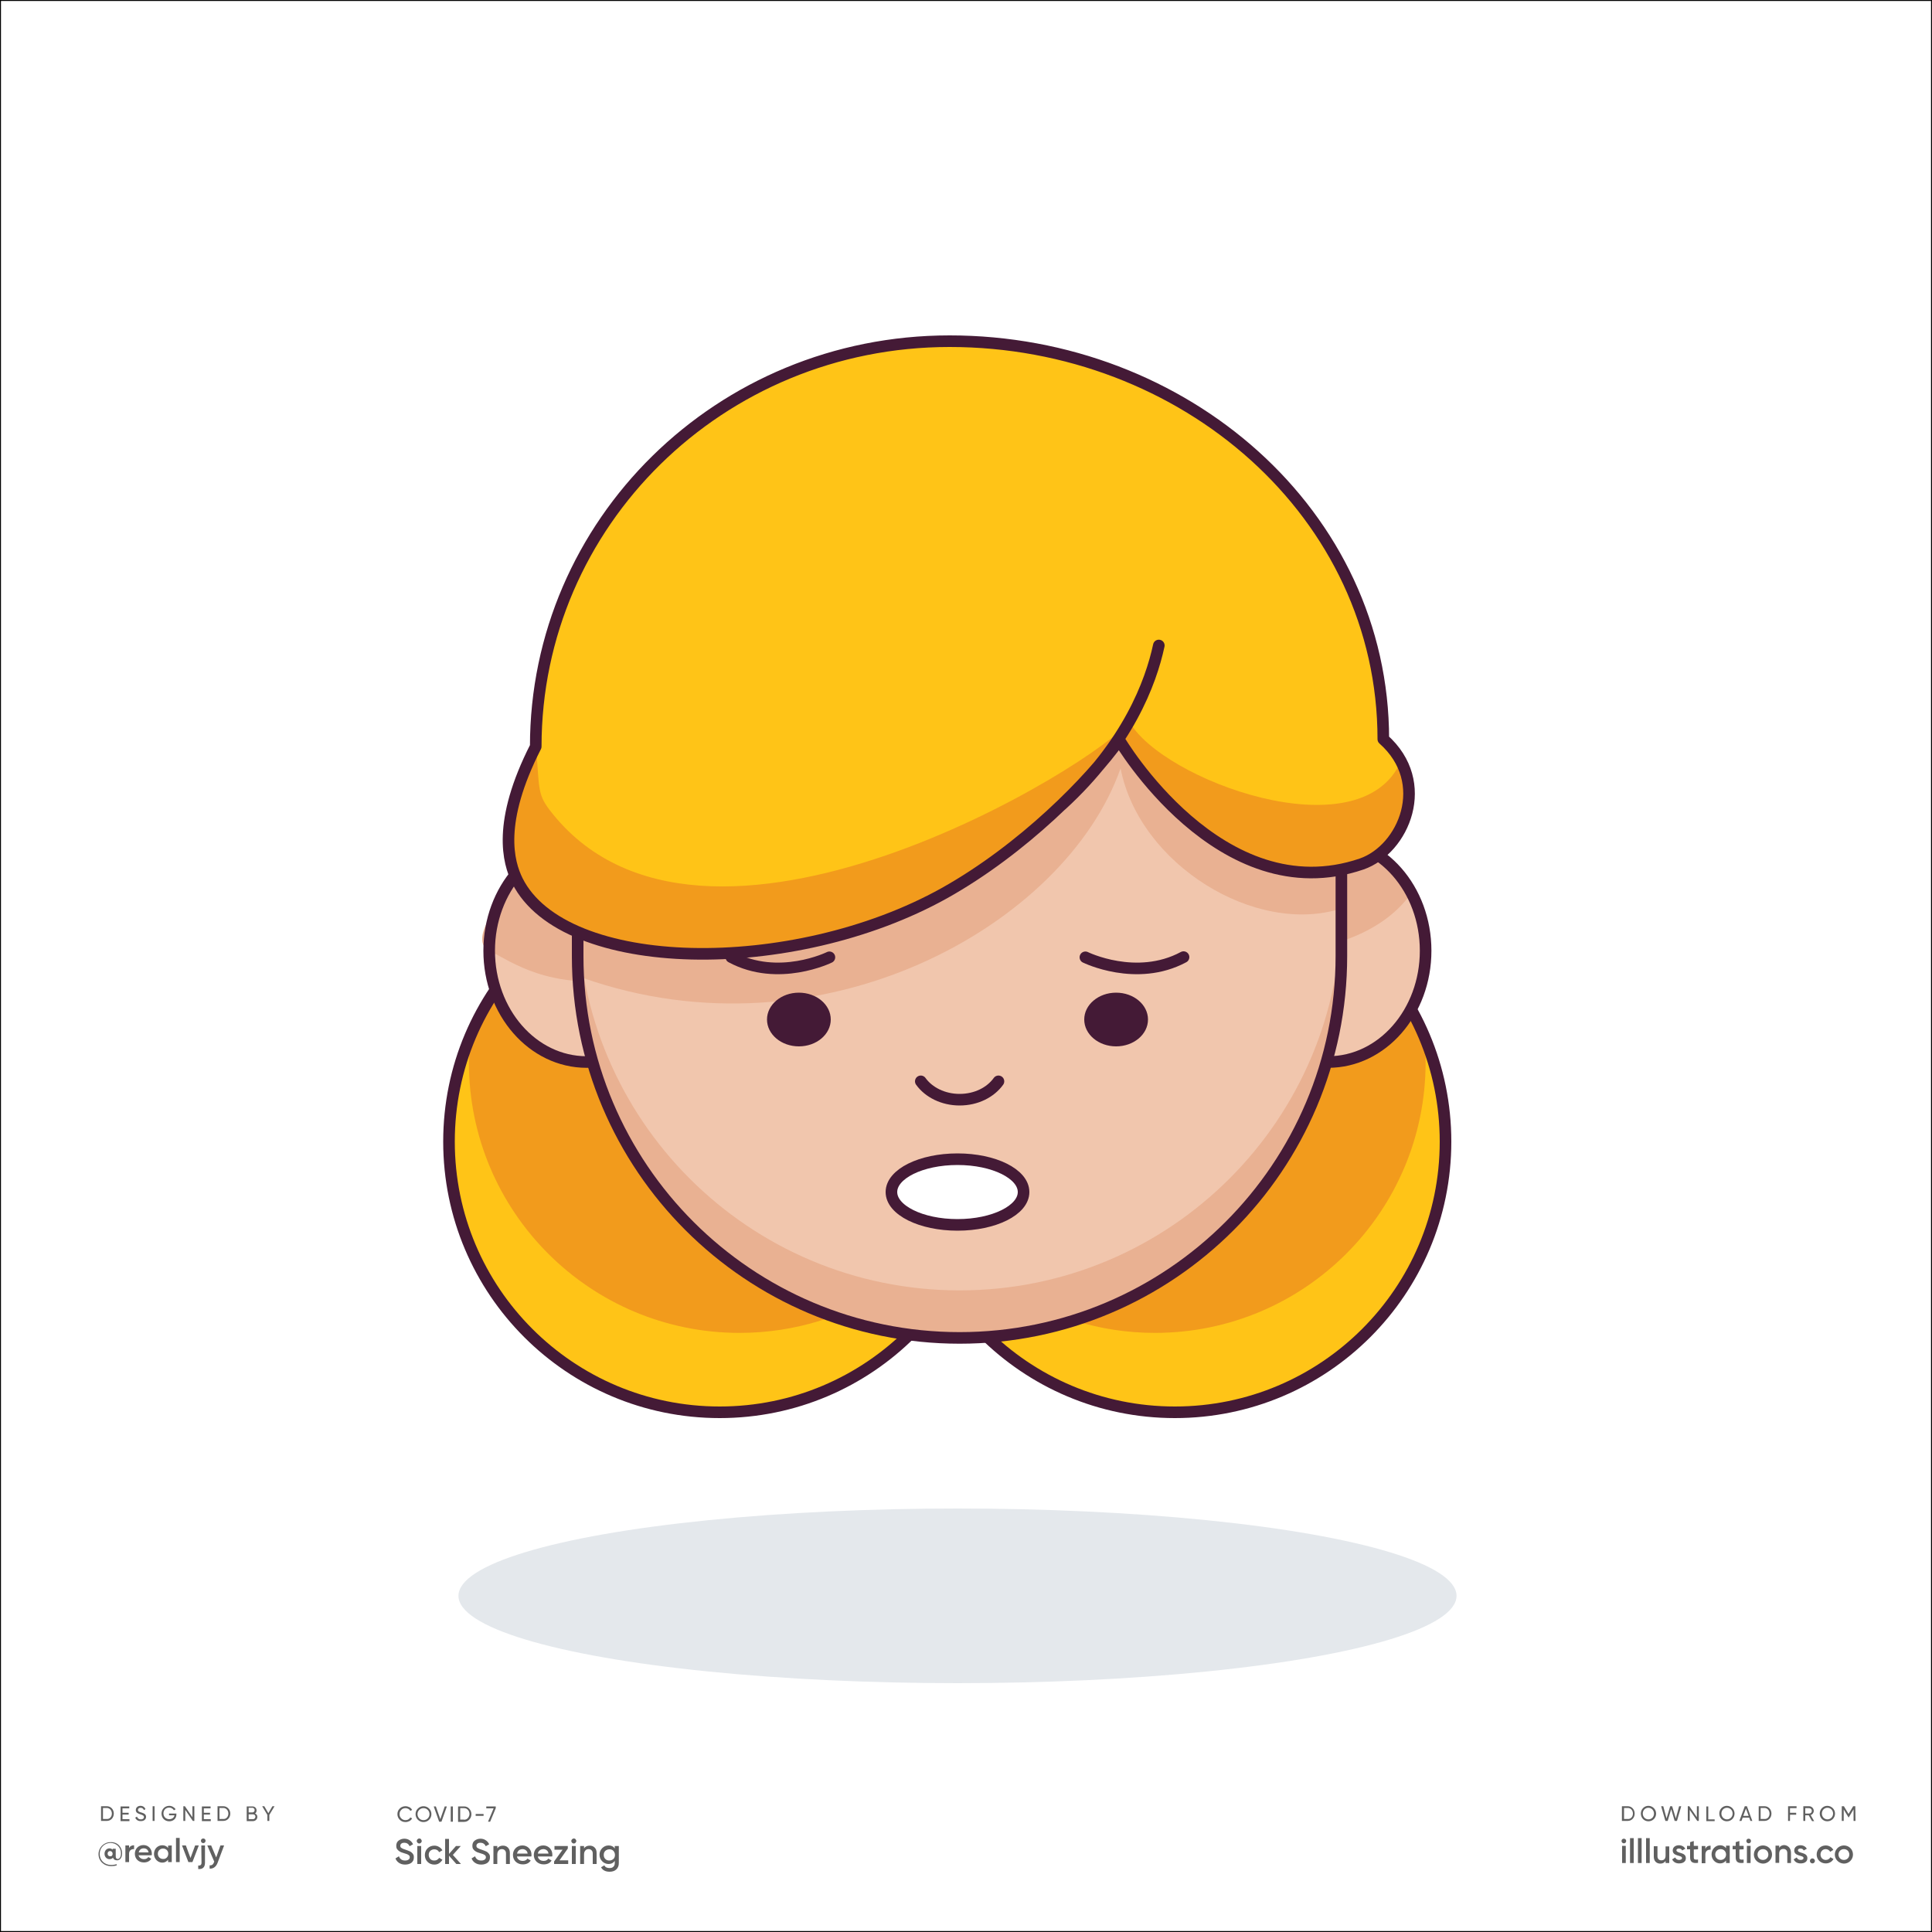
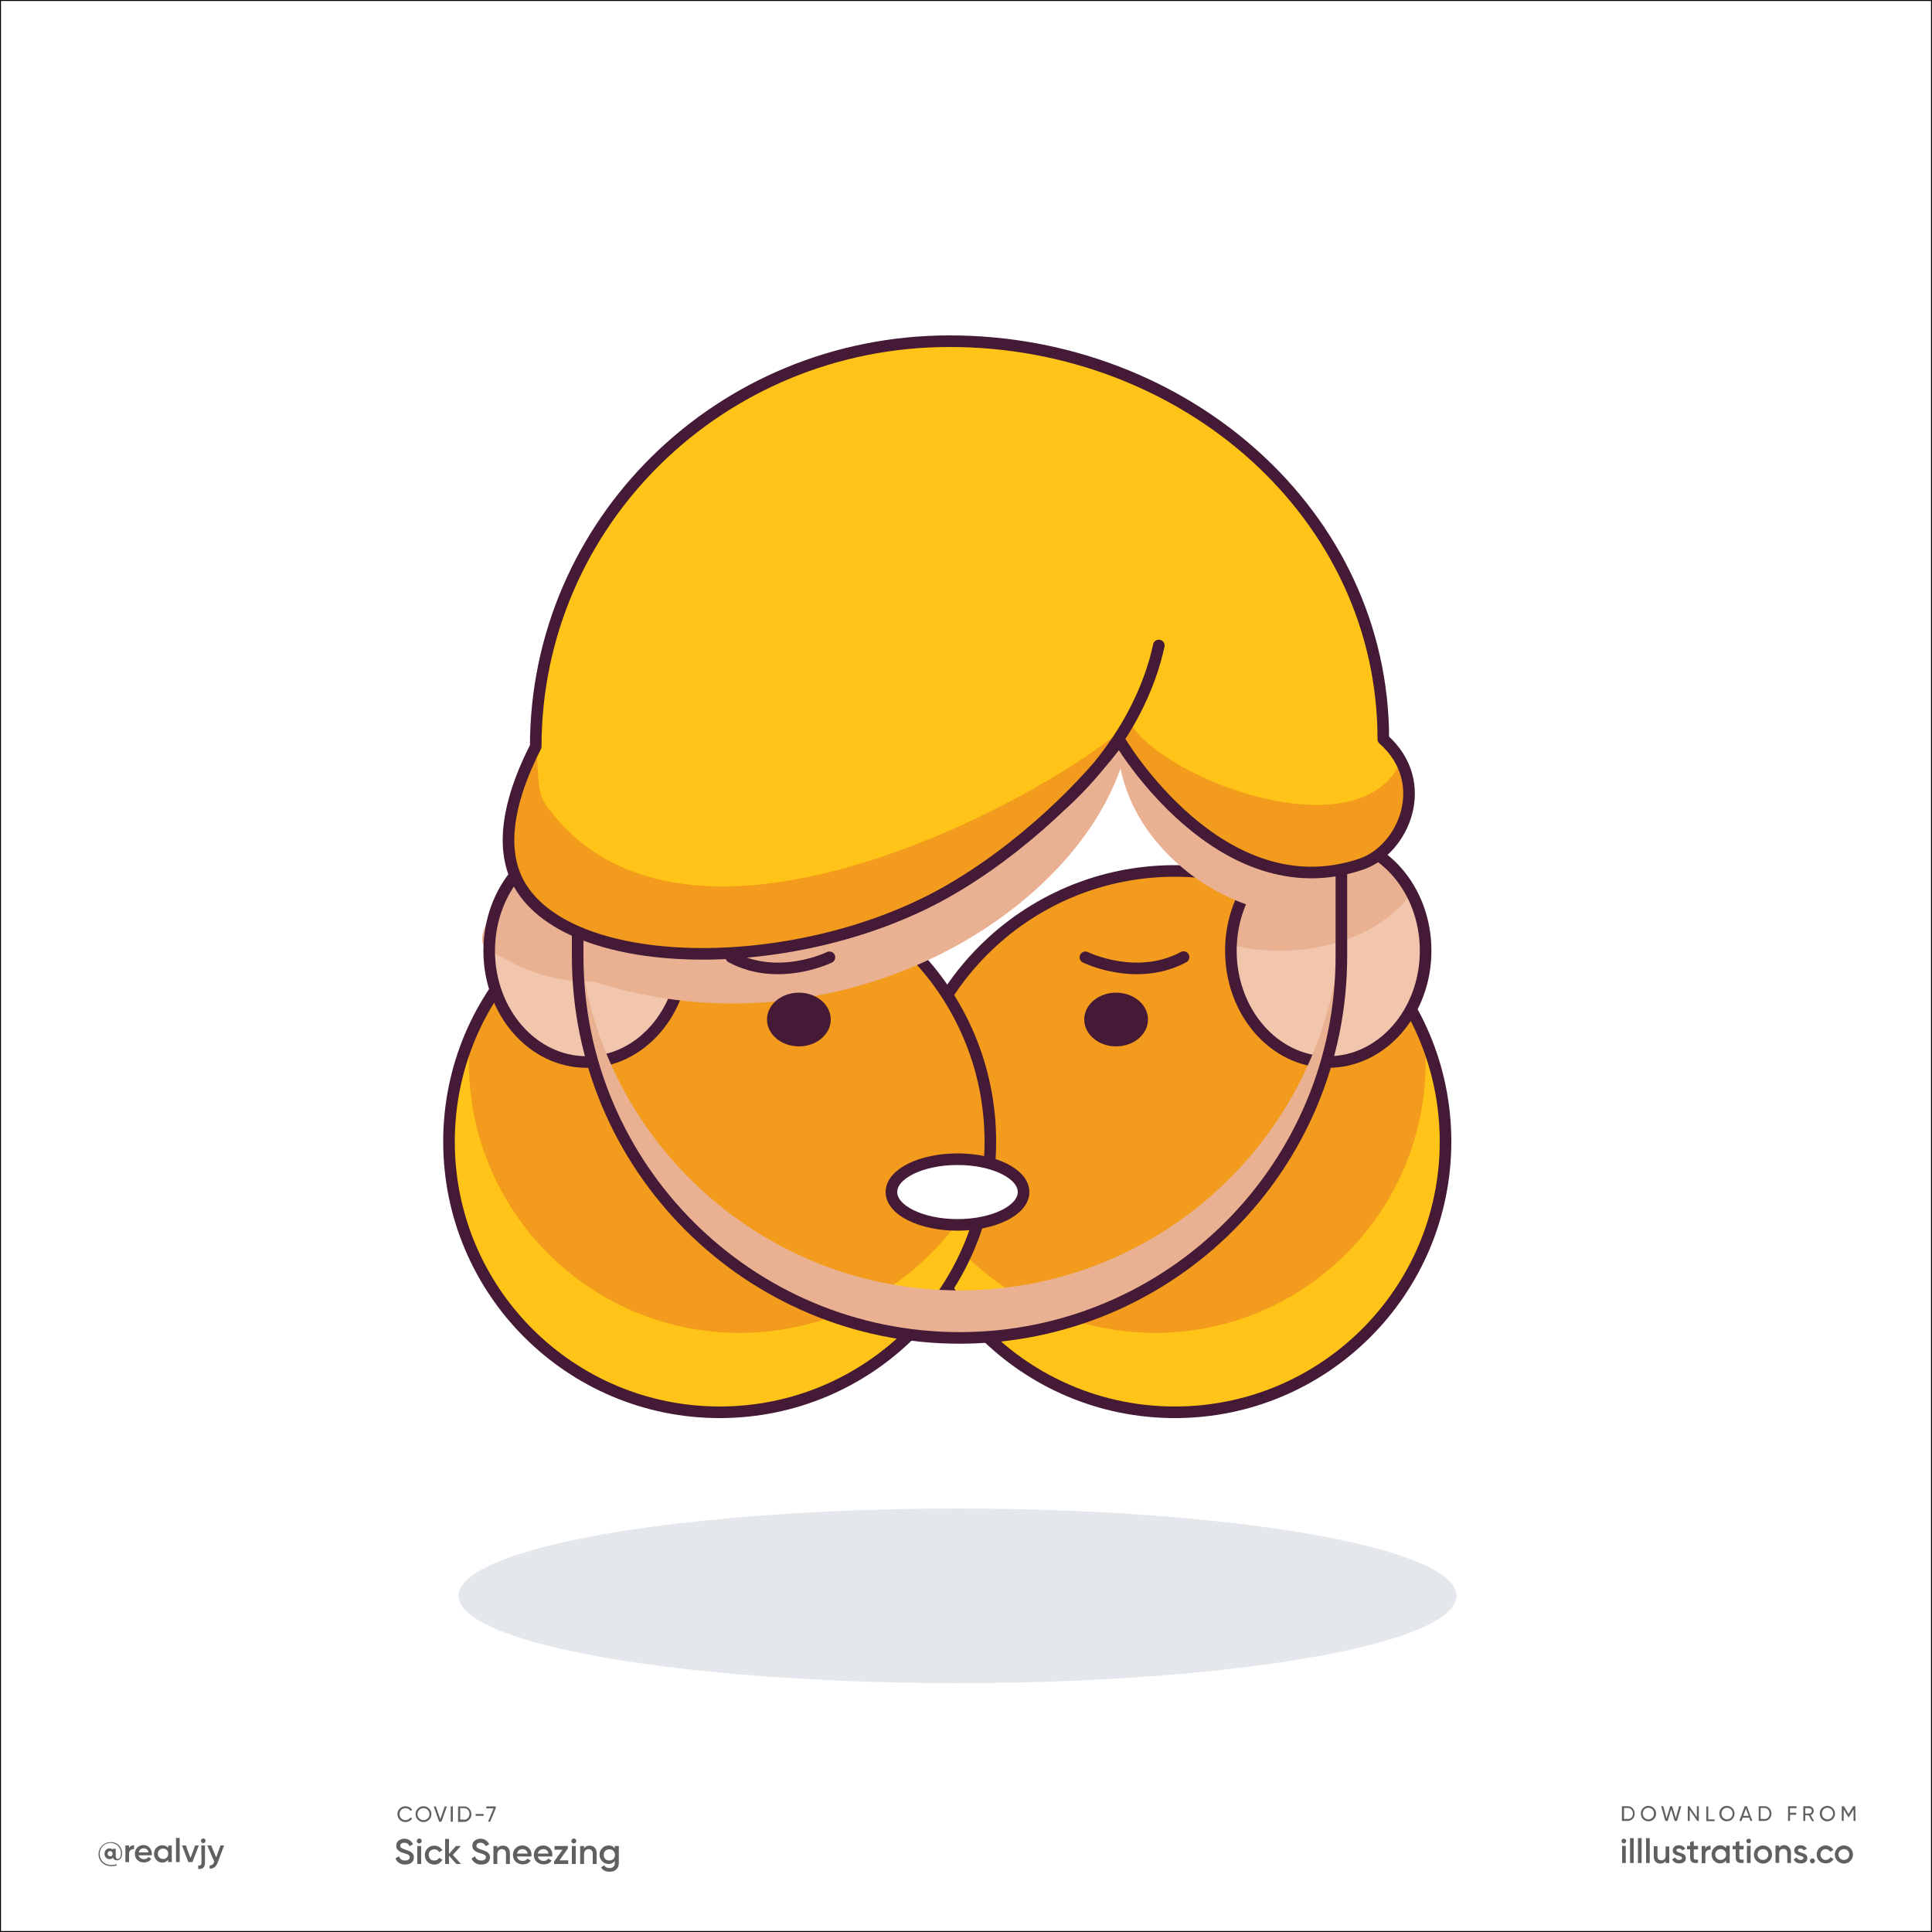
<svg xmlns="http://www.w3.org/2000/svg" version="1.1" id="Layer_1" x="0" y="0" viewBox="0 0 1000 1000" xml:space="preserve">
  <rect x="0" y="0" width="1000" height="1000" fill="#808080" stroke="none" />
  <style>.st1{fill:#f29b1c}.st2{fill:#ffc417}.st3{fill:none;stroke:#441a36;stroke-width:6;stroke-linecap:round;stroke-linejoin:round;stroke-miterlimit:10}.st4{fill:#f1c6ad}.st5{fill:#e9b192}.st7{fill:#606060}.st9{fill:#441a36}</style>
  <path fill="#fff" stroke="#000" stroke-miterlimit="10" d="M0 0h1000v1000H0z" />
  <circle class="st1" cx="608.1" cy="590.9" r="140.1" />
  <path class="st2" d="M597.8 689.9c77.4 0 140.1-62.7 140.1-140.1 0-4.4-.2-8.8-.6-13.1 7 16.7 10.9 35 10.9 54.2 0 77.4-62.7 140.1-140.1 140.1-73 0-132.9-55.8-139.5-127 21.2 50.4 71.1 85.9 129.2 85.9z" />
  <circle class="st3" cx="608.1" cy="590.9" r="140.1" />
  <circle class="st1" cx="372.5" cy="590.9" r="140.1" />
  <path class="st2" d="M382.8 689.9c-77.4 0-140.1-62.7-140.1-140.1 0-4.4.2-8.8.6-13.1-7 16.7-10.9 35-10.9 54.2 0 77.4 62.7 140.1 140.1 140.1 73 0 132.9-55.8 139.5-127-21.2 50.4-71 85.9-129.2 85.9z" />
  <circle class="st3" cx="372.5" cy="590.9" r="140.1" />
  <ellipse class="st4" cx="687.5" cy="492.1" rx="50.4" ry="57.6" />
  <path class="st5" d="M637.2 489.1c7.9 1.9 16.3 3 25.1 3 30.1 0 56.1-12.2 68.2-29.9-8.8-16.6-24.8-27.8-43.1-27.8-26.8 0-48.8 24.3-50.2 54.7z" />
  <ellipse class="st3" cx="687.5" cy="492.1" rx="50.4" ry="57.6" />
  <ellipse class="st4" cx="303.6" cy="492.1" rx="50.4" ry="57.6" />
  <path class="st5" d="M353.9 489.1c-7.9 1.9-22.9 17-31.7 18-38.5 4.7-56.5-8.7-69-15.1-10.1-5.1 3.7-21.9 7.3-29.9 8.8-16.6 24.8-27.8 43.1-27.8 27 .1 49 24.4 50.3 54.8z" />
  <ellipse class="st3" cx="303.6" cy="492.1" rx="50.4" ry="57.6" />
  <ellipse cx="495.6" cy="826" rx="258.3" ry="45.2" fill="#e4e8ec" />
  <path class="st7" d="M63.2 959.2c0 2.5-1.2 3.7-2.6 3.7-1.1 0-1.9-.5-2.1-1.4-.4.5-1 .8-1.8.8-1.5 0-2.6-1.2-2.6-2.8s1.1-2.8 2.6-2.8c.7 0 1.2.3 1.6.7v-.5h1.6v3.9c0 .8.3 1.4 1 1.4.9 0 1.7-.9 1.7-3 0-3-2.3-5.3-5.4-5.3-3.1 0-5.6 2.4-5.6 5.7s2.5 5.7 5.9 5.7c1.1 0 2.1-.2 2.9-.4v.6c-.8.3-1.7.4-2.9.4-3.7 0-6.5-2.6-6.5-6.2 0-3.4 2.7-6.2 6.2-6.2 3.9-.2 6 2.9 6 5.7zm-4.9.3c0-.8-.6-1.4-1.3-1.4-.8 0-1.3.5-1.3 1.4 0 .8.6 1.3 1.3 1.3.8.1 1.3-.5 1.3-1.3zM69.4 955.1v2c-1.2-.1-2.6.5-2.6 2.4v4.3h-1.9v-8.6h1.9v1.4c.5-1.1 1.5-1.5 2.6-1.5zM74.6 962.3c1 0 1.8-.5 2.2-1.1l1.5.9c-.8 1.2-2.1 1.9-3.8 1.9-2.8 0-4.7-1.9-4.7-4.5 0-2.5 1.8-4.5 4.5-4.5 2.6 0 4.3 2.1 4.3 4.5 0 .3 0 .5-.1.8h-6.8c.4 1.3 1.5 2 2.9 2zm2.3-3.5c-.3-1.5-1.3-2.1-2.5-2.1-1.4 0-2.3.8-2.6 2.1h5.1zM88.9 955.2v8.6H87v-1.2c-.7.9-1.7 1.5-3 1.5-2.3 0-4.3-2-4.3-4.5 0-2.6 1.9-4.5 4.3-4.5 1.3 0 2.3.5 3 1.4v-1.2l1.9-.1zm-1.8 4.3c0-1.6-1.2-2.7-2.7-2.7s-2.7 1.1-2.7 2.7 1.2 2.7 2.7 2.7c1.5.1 2.7-1.1 2.7-2.7zM91.1 951.3H93v12.5h-1.9v-12.5zM102.9 955.2l-3.3 8.6h-2.1l-3.3-8.6h2l2.4 6.5 2.4-6.5h1.9zM104.2 955.2h1.9v8.9c0 2.4-1.2 3.5-3.5 3.3v-1.8c1.1.1 1.7-.3 1.7-1.5l-.1-8.9zm-.2-2.4c0-.7.5-1.2 1.2-1.2s1.2.5 1.2 1.2c0 .6-.5 1.2-1.2 1.2s-1.2-.6-1.2-1.2zM116 955.2l-3.3 8.8c-.8 2.2-2.2 3.3-4.2 3.2v-1.7c1.2.1 1.9-.5 2.3-1.7l.1-.2-3.6-8.4h2l2.6 6.2 2.2-6.2h1.9z" />
  <g>
-     <path class="st7" d="M58.9 938.7c0 2.1-1.5 3.8-3.6 3.8h-3v-7.6h3c2.1 0 3.6 1.7 3.6 3.8zm-1 0c0-1.6-1.1-2.9-2.6-2.9h-2v5.7h2c1.5.1 2.6-1.2 2.6-2.8zM67 941.6v1h-4.6V935h4.5v1h-3.5v2.3h3.2v.9h-3.2v2.4H67zM70 940.8l.9-.5c.3.8.9 1.4 2 1.4s1.6-.5 1.6-1.2c0-.8-.7-1-1.8-1.4-1.2-.4-2.4-.8-2.4-2.2s1.1-2.2 2.4-2.2 2.2.7 2.6 1.7l-.8.5c-.3-.7-.8-1.2-1.7-1.2-.8 0-1.4.4-1.4 1.1 0 .7.5 1 1.6 1.3 1.3.4 2.6.8 2.6 2.3 0 1.3-1.1 2.2-2.6 2.2-1.5.1-2.6-.7-3-1.8zM80 934.9v7.6h-1v-7.6h1zM91.3 939.2c0 1.9-1.4 3.5-3.7 3.5-2.4 0-4-1.8-4-4s1.7-4 4-4c1.4 0 2.7.8 3.3 1.8l-.9.5c-.4-.8-1.4-1.4-2.4-1.4-1.8 0-3 1.3-3 3s1.2 3 3 3c1.6 0 2.5-.9 2.7-2h-2.8v-.9h3.8v.5zM100.6 934.9v7.6h-.8l-3.9-5.7v5.7h-1v-7.6h.8l3.9 5.7v-5.7h1zM109.1 941.6v1h-4.6V935h4.5v1h-3.5v2.3h3.2v.9h-3.2v2.4h3.6zM119.2 938.7c0 2.1-1.5 3.8-3.6 3.8h-3v-7.6h3c2 0 3.6 1.7 3.6 3.8zm-1 0c0-1.6-1.1-2.9-2.6-2.9h-2v5.7h2c1.5.1 2.6-1.2 2.6-2.8zM133.2 940.4c0 1.2-1 2.2-2.2 2.2h-3.3V935h3c1.2 0 2.1.9 2.1 2.1 0 .7-.3 1.2-.8 1.6.7.2 1.2.8 1.2 1.7zm-4.5-4.6v2.3h2c.6 0 1.1-.5 1.1-1.2 0-.6-.5-1.2-1.1-1.2h-2v.1zm3.5 4.5c0-.7-.5-1.2-1.2-1.2h-2.3v2.5h2.3c.7 0 1.2-.6 1.2-1.3zM139.4 939.4v3.1h-1v-3.1l-2.7-4.5h1.1l2.1 3.6 2.1-3.6h1.1l-2.7 4.5z" />
-   </g>
+     </g>
  <g>
    <path class="st7" d="M846.1 938.7c0 2.1-1.5 3.8-3.6 3.8h-3v-7.6h3c2.1 0 3.6 1.7 3.6 3.8zm-.9 0c0-1.6-1.1-2.9-2.6-2.9h-2v5.7h2c1.5.1 2.6-1.2 2.6-2.8zM849.3 938.7c0-2.2 1.7-4 3.9-4s4 1.8 4 4-1.7 4-4 4c-2.2 0-3.9-1.8-3.9-4zm6.8 0c0-1.7-1.3-3-2.9-3-1.7 0-2.9 1.3-2.9 3s1.3 3 2.9 3c1.7 0 2.9-1.3 2.9-3zM859.8 934.9h1.1l1.7 6.3 1.9-6.3h1l1.9 6.3 1.7-6.3h1.1l-2.2 7.6h-1.2l-1.8-6.1-1.8 6.1H862l-2.2-7.6zM879.3 934.9v7.6h-.8l-3.9-5.7v5.7h-1v-7.6h.8l3.9 5.7v-5.7h1zM887.5 941.6v1h-4.3V935h1v6.7h3.3v-.1zM889.9 938.7c0-2.2 1.7-4 3.9-4s4 1.8 4 4-1.7 4-4 4c-2.2 0-3.9-1.8-3.9-4zm6.9 0c0-1.7-1.3-3-2.9-3-1.7 0-2.9 1.3-2.9 3s1.3 3 2.9 3 2.9-1.3 2.9-3zM905.4 940.8H902l-.6 1.7h-1.1l2.8-7.6h1.1l2.8 7.6h-1l-.6-1.7zm-.3-.9l-1.4-3.8-1.4 3.8h2.8zM916.9 938.7c0 2.1-1.5 3.8-3.6 3.8h-3v-7.6h3c2.1 0 3.6 1.7 3.6 3.8zm-1 0c0-1.6-1.1-2.9-2.6-2.9h-2v5.7h2c1.6.1 2.6-1.2 2.6-2.8zM926.5 935.8v2.5h3.2v1h-3.2v3.2h-1v-7.6h4.4v1h-3.4v-.1zM936.2 939.6h-1.8v2.9h-1v-7.6h3c1.3 0 2.4 1.1 2.4 2.4 0 1-.7 1.9-1.6 2.2l1.8 3.1h-1.1l-1.7-3zm-1.8-.9h2c.8 0 1.4-.6 1.4-1.4 0-.8-.6-1.4-1.4-1.4h-2v2.8zM941.9 938.7c0-2.2 1.7-4 3.9-4s4 1.8 4 4-1.7 4-4 4c-2.2 0-3.9-1.8-3.9-4zm6.9 0c0-1.7-1.3-3-2.9-3-1.7 0-2.9 1.3-2.9 3s1.3 3 2.9 3 2.9-1.3 2.9-3zM960.4 942.5h-1v-6l-2.5 4.2h-.1l-2.5-4.1v5.9h-1v-7.6h1.1l2.4 4 2.4-4h1.1l.1 7.6z" />
    <g>
      <path class="st7" d="M839.3 952.9c0-.7.5-1.2 1.2-1.2s1.2.5 1.2 1.2-.5 1.2-1.2 1.2c-.6 0-1.2-.5-1.2-1.2zm.3 2.5h1.9v8.9h-1.9v-8.9zM843.7 951.4h1.9v12.9h-1.9v-12.9zM847.8 951.4h1.9v12.9h-1.9v-12.9zM852 951.4h1.9v12.9H852v-12.9zM864 955.4v8.9h-1.9v-1.1c-.6.9-1.5 1.4-2.7 1.4-2 0-3.4-1.3-3.4-3.6v-5.4h1.9v5.2c0 1.3.8 2.1 2 2.1 1.3 0 2.2-.7 2.2-2.5v-4.7h1.9v-.3zM872.6 961.8c0 1.8-1.5 2.7-3.5 2.7-1.8 0-3-.8-3.6-2.1l1.6-1c.3.8 1 1.3 2 1.3.8 0 1.5-.3 1.5-1 0-1.6-4.8-.7-4.8-3.9 0-1.7 1.4-2.7 3.2-2.7 1.5 0 2.7.7 3.3 1.8l-1.6.9c-.3-.7-.9-1-1.7-1-.7 0-1.3.3-1.3.9.2 1.8 4.9.8 4.9 4.1zM876.7 957.3v4.2c0 1.1.7 1.1 2.2 1v1.7c-2.9.4-4.1-.5-4.1-2.8v-4.2h-1.6v-1.8h1.6v-1.9l1.9-.6v2.5h2.2v1.8l-2.2.1zM885.4 955.3v2.1c-1.3-.1-2.7.5-2.7 2.5v4.5h-1.9v-8.9h1.9v1.5c.5-1.3 1.5-1.7 2.7-1.7zM895.3 955.4v8.9h-1.9V963c-.7.9-1.7 1.5-3.1 1.5-2.4 0-4.4-2-4.4-4.7 0-2.6 2-4.7 4.4-4.7 1.4 0 2.4.6 3.1 1.5v-1.3h1.9v.1zm-1.9 4.5c0-1.6-1.2-2.8-2.8-2.8s-2.8 1.2-2.8 2.8 1.2 2.8 2.8 2.8 2.8-1.2 2.8-2.8zM900.3 957.3v4.2c0 1.1.7 1.1 2.2 1v1.7c-2.9.4-4.1-.5-4.1-2.8v-4.2h-1.6v-1.8h1.6v-1.9l1.9-.6v2.5h2.2v1.8l-2.2.1zM903.9 952.9c0-.7.5-1.2 1.2-1.2s1.2.5 1.2 1.2-.5 1.2-1.2 1.2c-.6 0-1.2-.5-1.2-1.2zm.3 2.5h1.9v8.9h-1.9v-8.9zM907.8 959.9c0-2.6 2.1-4.7 4.7-4.7s4.7 2 4.7 4.7c0 2.6-2.1 4.7-4.7 4.7-2.6-.1-4.7-2.1-4.7-4.7zm7.5 0c0-1.6-1.2-2.8-2.8-2.8s-2.8 1.2-2.8 2.8 1.2 2.8 2.8 2.8 2.8-1.2 2.8-2.8zM927 958.9v5.4h-1.9v-5.2c0-1.3-.8-2.1-2-2.1-1.3 0-2.2.7-2.2 2.5v4.7H919v-8.9h1.9v1.1c.6-.9 1.5-1.4 2.7-1.4 1.9.2 3.4 1.6 3.4 3.9zM935.5 961.8c0 1.8-1.5 2.7-3.5 2.7-1.8 0-3-.8-3.6-2.1l1.6-1c.3.8 1 1.3 2 1.3.8 0 1.5-.3 1.5-1 0-1.6-4.8-.7-4.8-3.9 0-1.7 1.4-2.7 3.2-2.7 1.5 0 2.7.7 3.3 1.8l-1.6.9c-.3-.7-.9-1-1.7-1-.7 0-1.3.3-1.3.9.1 1.8 4.9.8 4.9 4.1zM936.8 963.2c0-.7.6-1.3 1.3-1.3s1.3.6 1.3 1.3-.6 1.3-1.3 1.3c-.7 0-1.3-.6-1.3-1.3zM940.3 959.9c0-2.6 2-4.7 4.7-4.7 1.7 0 3.2.9 3.9 2.3l-1.6 1c-.4-.8-1.3-1.4-2.3-1.4-1.6 0-2.7 1.2-2.7 2.8s1.2 2.8 2.7 2.8c1.1 0 1.9-.5 2.4-1.4l1.6.9c-.7 1.4-2.2 2.3-4 2.3-2.7 0-4.7-2-4.7-4.6zM949.7 959.9c0-2.6 2.1-4.7 4.7-4.7s4.7 2 4.7 4.7c0 2.6-2.1 4.7-4.7 4.7-2.6-.1-4.7-2.1-4.7-4.7zm7.5 0c0-1.6-1.2-2.8-2.8-2.8s-2.8 1.2-2.8 2.8 1.2 2.8 2.8 2.8 2.8-1.2 2.8-2.8z" />
    </g>
  </g>
  <g>
    <path class="st7" d="M209.9 943.1c-1.2 0-2.2-.4-3-1.2-.8-.8-1.2-1.8-1.2-2.9 0-1.2.4-2.1 1.2-2.9.8-.8 1.8-1.2 3-1.2.7 0 1.4.2 2 .5.6.3 1.1.8 1.4 1.4l-.9.5c-.2-.4-.6-.8-1-1s-.9-.4-1.5-.4c-.9 0-1.7.3-2.2.9-.6.6-.9 1.3-.9 2.2 0 .9.3 1.6.9 2.2.6.6 1.3.9 2.2.9.5 0 1-.1 1.5-.4.5-.3.8-.6 1-1l.9.5c-.3.6-.8 1.1-1.4 1.4-.6.3-1.3.5-2 .5zM222.1 941.9c-.8.8-1.8 1.2-2.9 1.2s-2.1-.4-2.9-1.2-1.2-1.8-1.2-2.9c0-1.2.4-2.1 1.2-2.9.8-.8 1.8-1.2 2.9-1.2s2.1.4 2.9 1.2c.8.8 1.2 1.8 1.2 2.9 0 1.1-.4 2.1-1.2 2.9zm-5.1-.7c.6.6 1.3.9 2.2.9s1.6-.3 2.2-.9c.6-.6.9-1.3.9-2.2 0-.9-.3-1.6-.9-2.2-.6-.6-1.3-.9-2.2-.9s-1.6.3-2.2.9c-.6.6-.9 1.3-.9 2.2 0 .8.3 1.6.9 2.2zM227.3 942.9l-2.8-7.9h1.1l2.3 6.6 2.3-6.6h1.1l-2.8 7.9h-1.2zM233.3 935h1.1v7.9h-1.1V935zM240.2 935c1.1 0 2 .4 2.7 1.2.7.8 1.1 1.7 1.1 2.8s-.4 2.1-1.1 2.8c-.7.8-1.6 1.2-2.7 1.2h-3.1v-8h3.1zm0 6.9c.8 0 1.5-.3 2-.9.5-.6.8-1.3.8-2.1s-.3-1.6-.8-2.1c-.5-.6-1.2-.9-2-.9h-2v5.9h2zM246.2 939.9v-1h4.1v1h-4.1zM251.6 935h5v.9l-2.9 7h-1.1l2.9-6.9h-3.8v-1z" />
  </g>
  <g>
    <path class="st7" d="M209.7 965.1c-1.3 0-2.3-.3-3.2-.9-.9-.6-1.5-1.4-1.8-2.3l1.8-1.1c.5 1.5 1.6 2.2 3.2 2.2.8 0 1.4-.2 1.8-.5.4-.3.6-.7.6-1.2s-.2-.9-.7-1.2c-.4-.3-1.2-.6-2.3-.9-.6-.2-1.1-.4-1.5-.5-.4-.2-.8-.4-1.2-.7-.4-.3-.7-.7-1-1.1-.2-.4-.3-.9-.3-1.5 0-1.2.4-2.1 1.2-2.7s1.8-1 3-1c1 0 2 .3 2.7.8.8.5 1.4 1.2 1.8 2.1l-1.8 1c-.5-1.2-1.5-1.8-2.7-1.8-.6 0-1.1.1-1.5.4-.4.3-.6.7-.6 1.2s.2.9.6 1.1c.4.3 1.1.6 2.1.9.5.2.9.3 1.1.4s.6.2 1 .4.7.3.9.5l.7.7c.2.3.4.6.5.9s.1.7.1 1.1c0 1.2-.4 2.1-1.3 2.8-.7.5-1.8.9-3.2.9zM217.9 953.8c-.3.3-.6.4-.9.4-.3 0-.6-.1-.9-.4-.3-.3-.4-.6-.4-.9s.1-.6.4-.9.6-.4.9-.4c.4 0 .7.1.9.4s.4.6.4.9-.1.6-.4.9zm-1.9 11v-9.3h2v9.3h-2zM224.8 965.1c-1.4 0-2.6-.5-3.5-1.4s-1.4-2.1-1.4-3.5.5-2.6 1.4-3.5c.9-.9 2.1-1.4 3.5-1.4.9 0 1.7.2 2.5.7.7.4 1.3 1 1.7 1.7l-1.7 1c-.2-.4-.5-.8-1-1.1s-.9-.4-1.5-.4c-.8 0-1.5.3-2.1.8-.6.6-.8 1.3-.8 2.1s.3 1.5.8 2.1c.6.6 1.2.8 2.1.8.5 0 1-.1 1.5-.4.4-.3.8-.6 1-1l1.7 1c-.4.7-1 1.3-1.7 1.8s-1.6.7-2.5.7zM238.6 964.8h-2.4l-3.8-4.3v4.3h-2v-13h2v7.8l3.6-4.1h2.5l-4.1 4.6 4.2 4.7zM249.1 965.1c-1.3 0-2.3-.3-3.2-.9-.9-.6-1.5-1.4-1.8-2.3l1.8-1.1c.5 1.5 1.6 2.2 3.2 2.2.8 0 1.4-.2 1.8-.5.4-.3.6-.7.6-1.2s-.2-.9-.7-1.2c-.4-.3-1.2-.6-2.3-.9-.6-.2-1.1-.4-1.5-.5-.4-.2-.8-.4-1.2-.7-.4-.3-.7-.7-1-1.1-.2-.4-.3-.9-.3-1.5 0-1.2.4-2.1 1.2-2.7s1.8-1 3-1c1 0 2 .3 2.7.8.8.5 1.4 1.2 1.8 2.1l-1.8 1c-.5-1.2-1.5-1.8-2.7-1.8-.6 0-1.1.1-1.5.4-.4.3-.6.7-.6 1.2s.2.9.6 1.1c.4.3 1.1.6 2.1.9.5.2.9.3 1.1.4s.6.2 1 .4.7.3.9.5l.7.7c.2.3.4.6.5.9s.1.7.1 1.1c0 1.2-.4 2.1-1.3 2.8-.7.5-1.8.9-3.2.9zM260.3 955.3c1.1 0 1.9.3 2.6 1s1 1.6 1 2.8v5.7h-2v-5.5c0-.7-.2-1.2-.6-1.6-.4-.4-.9-.6-1.5-.6-.7 0-1.3.2-1.7.7-.4.4-.7 1.1-.7 2v5h-2v-9.3h2v1.2c.7-.9 1.6-1.4 2.9-1.4zM267.6 961c.1.7.5 1.2 1 1.6s1.2.6 2 .6c1.1 0 1.9-.4 2.4-1.2l1.7 1c-.9 1.4-2.3 2-4.1 2-1.5 0-2.7-.5-3.7-1.4-.9-.9-1.4-2.1-1.4-3.5s.5-2.6 1.4-3.5c.9-.9 2.1-1.4 3.5-1.4s2.5.5 3.4 1.4c.9 1 1.3 2.1 1.3 3.5 0 .2 0 .5-.1.8h-7.4zm0-1.6h5.5c-.1-.8-.4-1.3-.9-1.7-.5-.4-1.1-.6-1.7-.6-.7 0-1.4.2-1.9.6-.5.4-.8 1-1 1.7zM278.4 961c.1.7.5 1.2 1 1.6s1.2.6 2 .6c1.1 0 1.9-.4 2.4-1.2l1.7 1c-.9 1.4-2.3 2-4.1 2-1.5 0-2.7-.5-3.7-1.4-.9-.9-1.4-2.1-1.4-3.5s.5-2.6 1.4-3.5c.9-.9 2.1-1.4 3.5-1.4s2.5.5 3.4 1.4c.9 1 1.3 2.1 1.3 3.5 0 .2 0 .5-.1.8h-7.4zm0-1.6h5.5c-.1-.8-.4-1.3-.9-1.7-.5-.4-1.1-.6-1.7-.6-.7 0-1.4.2-1.9.6-.6.4-.9 1-1 1.7zM289.6 962.9h4.5v1.9h-7.3v-1.3l4.4-6.1H287v-1.9h6.9v1.3l-4.3 6.1zM297.9 953.8c-.3.3-.6.4-.9.4-.3 0-.6-.1-.9-.4-.3-.3-.4-.6-.4-.9s.1-.6.4-.9.6-.4.9-.4c.4 0 .7.1.9.4s.4.6.4.9-.2.6-.4.9zm-1.9 11v-9.3h2v9.3h-2zM305.2 955.3c1.1 0 1.9.3 2.6 1s1 1.6 1 2.8v5.7h-2v-5.5c0-.7-.2-1.2-.6-1.6-.4-.4-.9-.6-1.5-.6-.7 0-1.3.2-1.7.7-.4.4-.7 1.1-.7 2v5h-2v-9.3h2v1.2c.6-.9 1.6-1.4 2.9-1.4zM318.3 955.5h2v8.9c0 1.4-.5 2.5-1.4 3.3-.9.8-2.1 1.1-3.4 1.1-2.1 0-3.6-.8-4.4-2.3l1.7-1c.5 1 1.4 1.4 2.7 1.4.9 0 1.5-.2 2-.7.5-.5.7-1.1.7-1.9v-1.1c-.8 1.1-1.8 1.6-3.2 1.6-1.3 0-2.4-.5-3.3-1.4s-1.4-2.1-1.4-3.4.5-2.5 1.4-3.4c.9-.9 2-1.4 3.3-1.4 1.4 0 2.5.5 3.2 1.6v-1.3zm-5 6.7c.6.6 1.3.8 2.1.8s1.5-.3 2.1-.8c.6-.6.8-1.3.8-2.1s-.3-1.5-.8-2.1c-.6-.6-1.3-.8-2.1-.8s-1.5.3-2.1.8c-.6.6-.8 1.3-.8 2.1s.2 1.5.8 2.1z" />
  </g>
-   <path class="st4" d="M496.7 692.5C387.5 692.5 299 604 299 494.9V359.2h395.3v135.6c0 109.2-88.5 197.7-197.6 197.7z" />
  <path class="st5" d="M301.5 506.1c123.7 43.6 250-27.1 278.5-108.4 9.8 50 70.1 86.8 114.4 72.5 0-25.9-.1-39.8-.1-39.8l-123.6-73.5L299 431.5s.1 67 2.5 74.6z" />
  <path class="st5" d="M496.7 667.9c-109.2 0-197.6-88.5-197.6-197.6V495c0 109.2 88.5 197.6 197.6 197.6 109.2 0 197.6-88.5 197.6-197.6v-24.7c0 109.1-88.5 197.6-197.6 197.6z" />
  <path class="st3" d="M496.7 692.5C387.5 692.5 299 604 299 494.9V359.2h395.3v135.6c0 109.2-88.5 197.7-197.6 197.7z" />
  <path class="st2" d="M716 382.6c0-116.6-103-206-224.5-206-119 0-214.2 94.2-214.2 209.8-20.1 39.4-14.2 60-9.5 69.5 24.2 48.3 142.4 50.2 221 6.4 40.9-22.9 75.6-58.4 90.5-79.3 0 0 52.3 89.2 125.5 64.2 21.8-7.6 36.5-42.2 11.2-64.6z" />
  <path class="st1" d="M584.5 373.4c-14.9 21-221.5 148.9-300.2 45.6-6.4-8.4-5-12-6.9-32.6-20.1 39.4-14.2 60-9.5 69.5 24.2 48.3 142.4 50.2 221 6.4 40.9-22.9 75.6-58.4 90.5-79.3 0 0 52.3 89.2 125.5 64.2 15-5.1 31.7-31.2 20.2-53.2-21 47.9-124.4 9.4-140.6-20.6z" />
  <path class="st3" d="M716 382.6c0-116.6-103-206-224.5-206-119 0-214.2 94.2-214.2 209.8-20.1 39.4-14.2 60-9.5 69.5 24.2 48.3 142.4 50.2 221 6.4 40.9-22.9 75.6-58.4 90.5-79.3 0 0 52.3 89.2 125.5 64.2 21.8-7.6 36.5-42.2 11.2-64.6zM599.8 334.1c-4.1 19.2-16.1 51.2-50.3 82.5" />
  <g>
    <ellipse cx="496.1" cy="616.4" rx="34.2" ry="17" fill="#fff" />
    <ellipse class="st3" cx="495.6" cy="617" rx="34.2" ry="17" />
    <ellipse class="st9" cx="577.7" cy="527.7" rx="16.5" ry="13.9" />
    <path class="st3" d="M561.8 495.5s26.4 13 50.8-.1" />
    <g>
      <ellipse class="st9" cx="413.5" cy="527.7" rx="16.5" ry="13.9" />
      <path class="st3" d="M429.3 495.5s-26.4 13-50.8-.1" />
    </g>
-     <path class="st3" d="M476.6 559.7c4.1 5.7 11.6 9.5 20.1 9.5 8.6 0 16-3.8 20.1-9.5" />
  </g>
</svg>